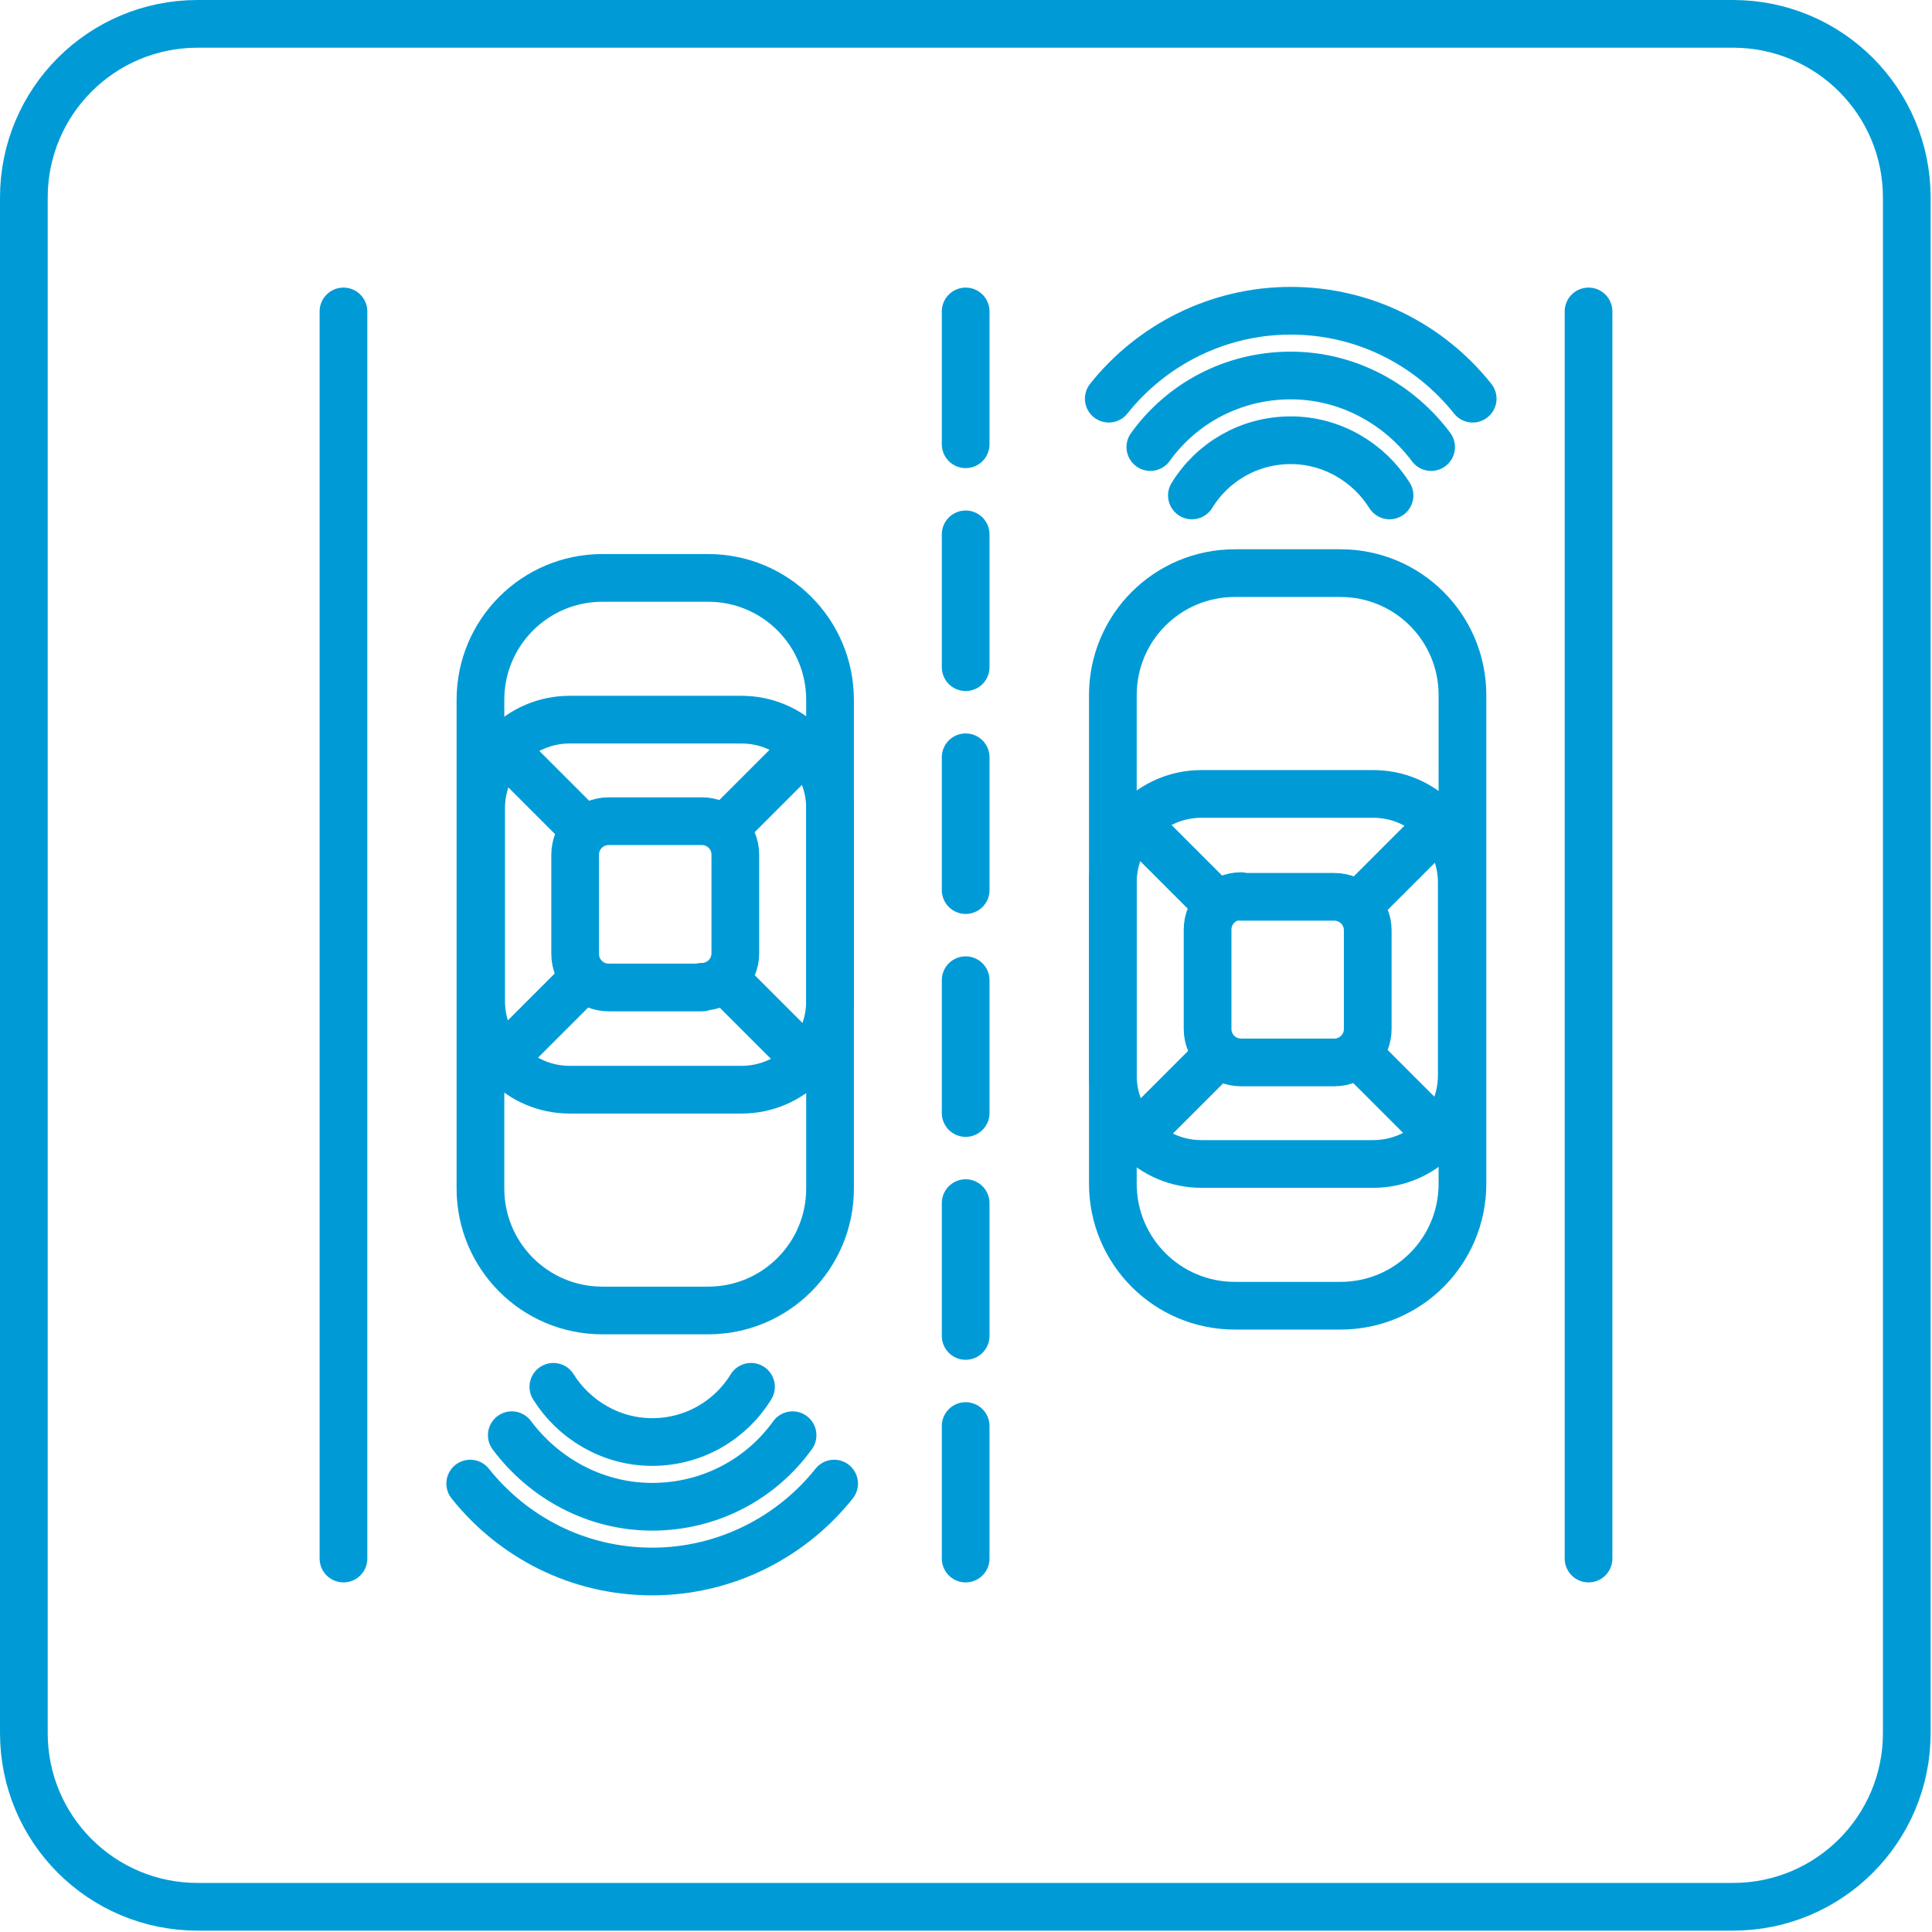
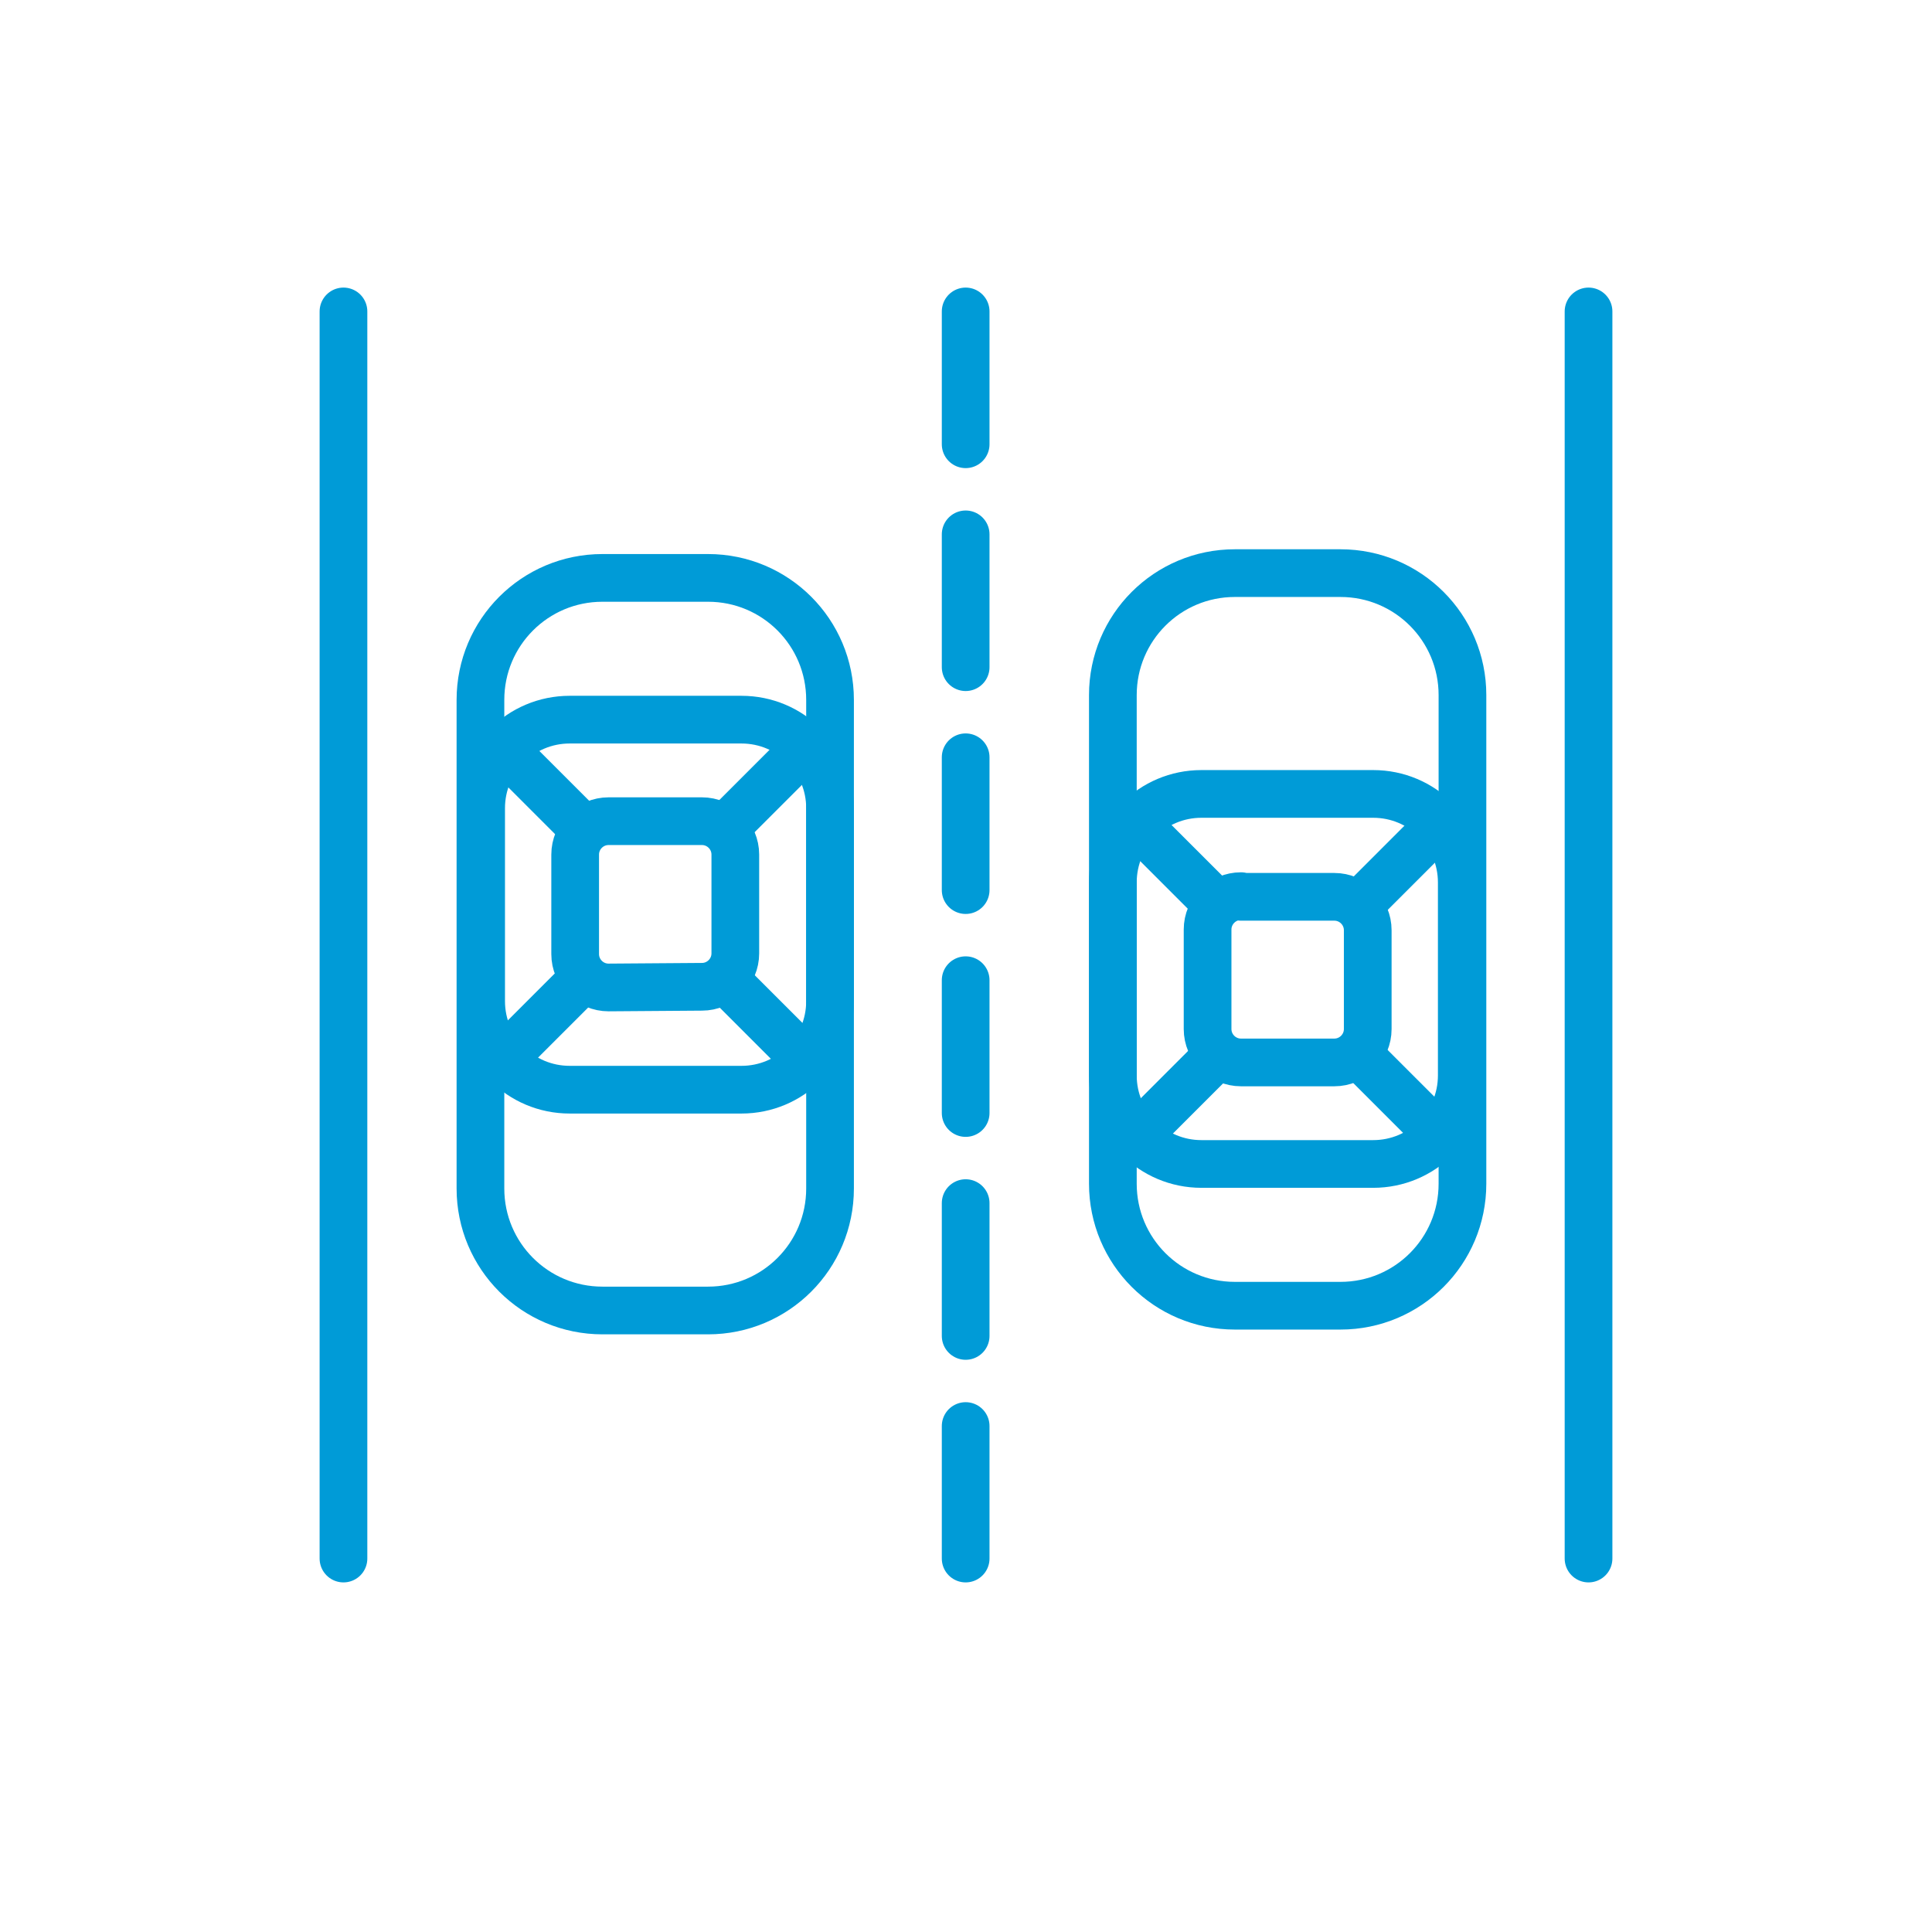
<svg xmlns="http://www.w3.org/2000/svg" version="1.1" x="0px" y="0px" viewBox="0 0 283.5 283.5" style="enable-background:new 0 0 283.5 283.5;" xml:space="preserve">
  <style type="text/css">
	.st0{fill:none;stroke:#009BD7;stroke-width:7;stroke-linecap:round;stroke-linejoin:round;stroke-miterlimit:10;}
	.st1{fill:none;stroke:#009BD7;stroke-width:7;stroke-linecap:round;stroke-linejoin:round;}
	.st2{fill:#009BD7;stroke:#009BD7;stroke-width:7;stroke-linecap:round;stroke-linejoin:round;stroke-miterlimit:10;}
	.st3{fill:none;stroke:#009BD7;stroke-width:7;stroke-linecap:round;stroke-linejoin:round;stroke-dasharray:9.747,16.245;}
	.st4{fill:none;stroke:#009BD7;stroke-width:7;stroke-linecap:round;stroke-linejoin:round;stroke-dasharray:9.102,15.171;}
	.st5{fill:none;stroke:#009BD7;stroke-width:6.102;stroke-linecap:round;stroke-linejoin:round;stroke-miterlimit:10;}
	.st6{fill:#FFD370;stroke:#009BD7;stroke-width:7;stroke-linecap:round;stroke-linejoin:round;stroke-miterlimit:10;}
	.st7{fill:#009BD7;}
	
		.st8{fill:none;stroke:#009BD7;stroke-width:7;stroke-linecap:round;stroke-linejoin:round;stroke-miterlimit:10;stroke-dasharray:19.49,13.221;}
	.st9{fill:#FFFFFF;stroke:#009BD7;stroke-width:7;stroke-linecap:round;stroke-linejoin:round;stroke-miterlimit:10;}
	
		.st10{fill-rule:evenodd;clip-rule:evenodd;fill:none;stroke:#009BD7;stroke-width:7;stroke-linecap:round;stroke-linejoin:round;stroke-miterlimit:10;}
	.st11{fill:none;stroke:#009BD7;stroke-width:6.432;stroke-linecap:round;stroke-linejoin:round;stroke-miterlimit:10;}
</style>
  <g id="Layer_2">
</g>
  <g id="Layer_1">
    <line class="st0" x1="50.4" y1="45.7" x2="50.4" y2="228.7" />
    <line class="st8" x1="141.7" y1="45.7" x2="141.7" y2="228.7" />
    <line class="st0" x1="233.1" y1="45.7" x2="233.1" y2="228.7" />
    <path class="st0" d="M181.2,84.1c-9.9,0-17.9,8-17.9,17.9v71.7c0,9.9,8,17.9,17.9,17.9h15.5c9.9,0,17.9-8,17.9-17.9V102   c0-9.9-8-17.9-17.9-17.9H181.2z" />
    <path class="st0" d="M176.3,116.5c-7.2,0-13,5.8-13,13v28.3c0,7.2,5.8,13,13,13h25.2c7.2,0,13-5.8,13-13v-28.3c0-7.2-5.8-13-13-13   H176.3z" />
    <path class="st0" d="M182.1,131.5c-2.7,0-4.9,2.2-4.9,4.9V151c0,2.7,2.2,4.9,4.9,4.9h13.7c2.7,0,4.9-2.2,4.9-4.9v-14.5   c0-2.7-2.2-4.9-4.9-4.9H182.1z" />
    <line class="st0" x1="168.1" y1="122.2" x2="177.6" y2="131.7" />
    <line class="st0" x1="210" y1="122.2" x2="200.5" y2="131.7" />
    <line class="st0" x1="210" y1="165.4" x2="200.5" y2="155.9" />
    <line class="st0" x1="168.1" y1="165.4" x2="177.6" y2="155.9" />
    <path class="st0" d="M103.9,192.3c9.9,0,17.9-8,17.9-17.9v-71.7c0-9.9-8-17.9-17.9-17.9H88.4c-9.9,0-17.9,8-17.9,17.9v71.7   c0,9.9,8,17.9,17.9,17.9H103.9z" />
    <path class="st0" d="M108.8,159.9c7.2,0,13-5.8,13-13v-28.3c0-7.2-5.8-13-13-13H83.6c-7.2,0-13,5.8-13,13v28.3c0,7.2,5.8,13,13,13   H108.8z" />
-     <path class="st0" d="M103,144.8c2.7,0,4.9-2.2,4.9-4.9v-14.5c0-2.7-2.2-4.9-4.9-4.9H89.3c-2.7,0-4.9,2.2-4.9,4.9V140   c0,2.7,2.2,4.9,4.9,4.9H103z" />
+     <path class="st0" d="M103,144.8c2.7,0,4.9-2.2,4.9-4.9v-14.5c0-2.7-2.2-4.9-4.9-4.9H89.3c-2.7,0-4.9,2.2-4.9,4.9V140   c0,2.7,2.2,4.9,4.9,4.9z" />
    <line class="st0" x1="116.9" y1="154.2" x2="107.4" y2="144.7" />
    <line class="st0" x1="75" y1="154.2" x2="84.5" y2="144.7" />
    <line class="st0" x1="75" y1="111" x2="84.5" y2="120.5" />
    <line class="st0" x1="116.9" y1="111" x2="107.4" y2="120.5" />
-     <path class="st0" d="M81.2,203.5c3,4.8,8.4,8.1,14.5,8.1c6.1,0,11.5-3.2,14.5-8.1 M75.1,210.6c4.7,6.3,12.2,10.5,20.6,10.5   c8.5,0,16-4.1,20.6-10.5 M69,217.7c6.3,7.9,15.9,12.9,26.7,12.9c10.8,0,20.5-5.1,26.7-12.9" />
-     <path class="st0" d="M203.9,72.7c-3-4.8-8.4-8.1-14.5-8.1c-6.1,0-11.5,3.2-14.5,8.1 M210,65.6c-4.7-6.3-12.2-10.5-20.6-10.5   c-8.5,0-16,4.1-20.6,10.5 M216.1,58.5c-6.3-7.9-15.9-12.9-26.7-12.9c-10.8,0-20.5,5.1-26.7,12.9" />
-     <path class="st0" d="M254.3,279.8H29c-14.1,0-25.5-11.4-25.5-25.5V29C3.5,14.9,14.9,3.5,29,3.5h225.3c14.1,0,25.5,11.4,25.5,25.5   v225.3C279.8,268.4,268.4,279.8,254.3,279.8z" />
  </g>
</svg>